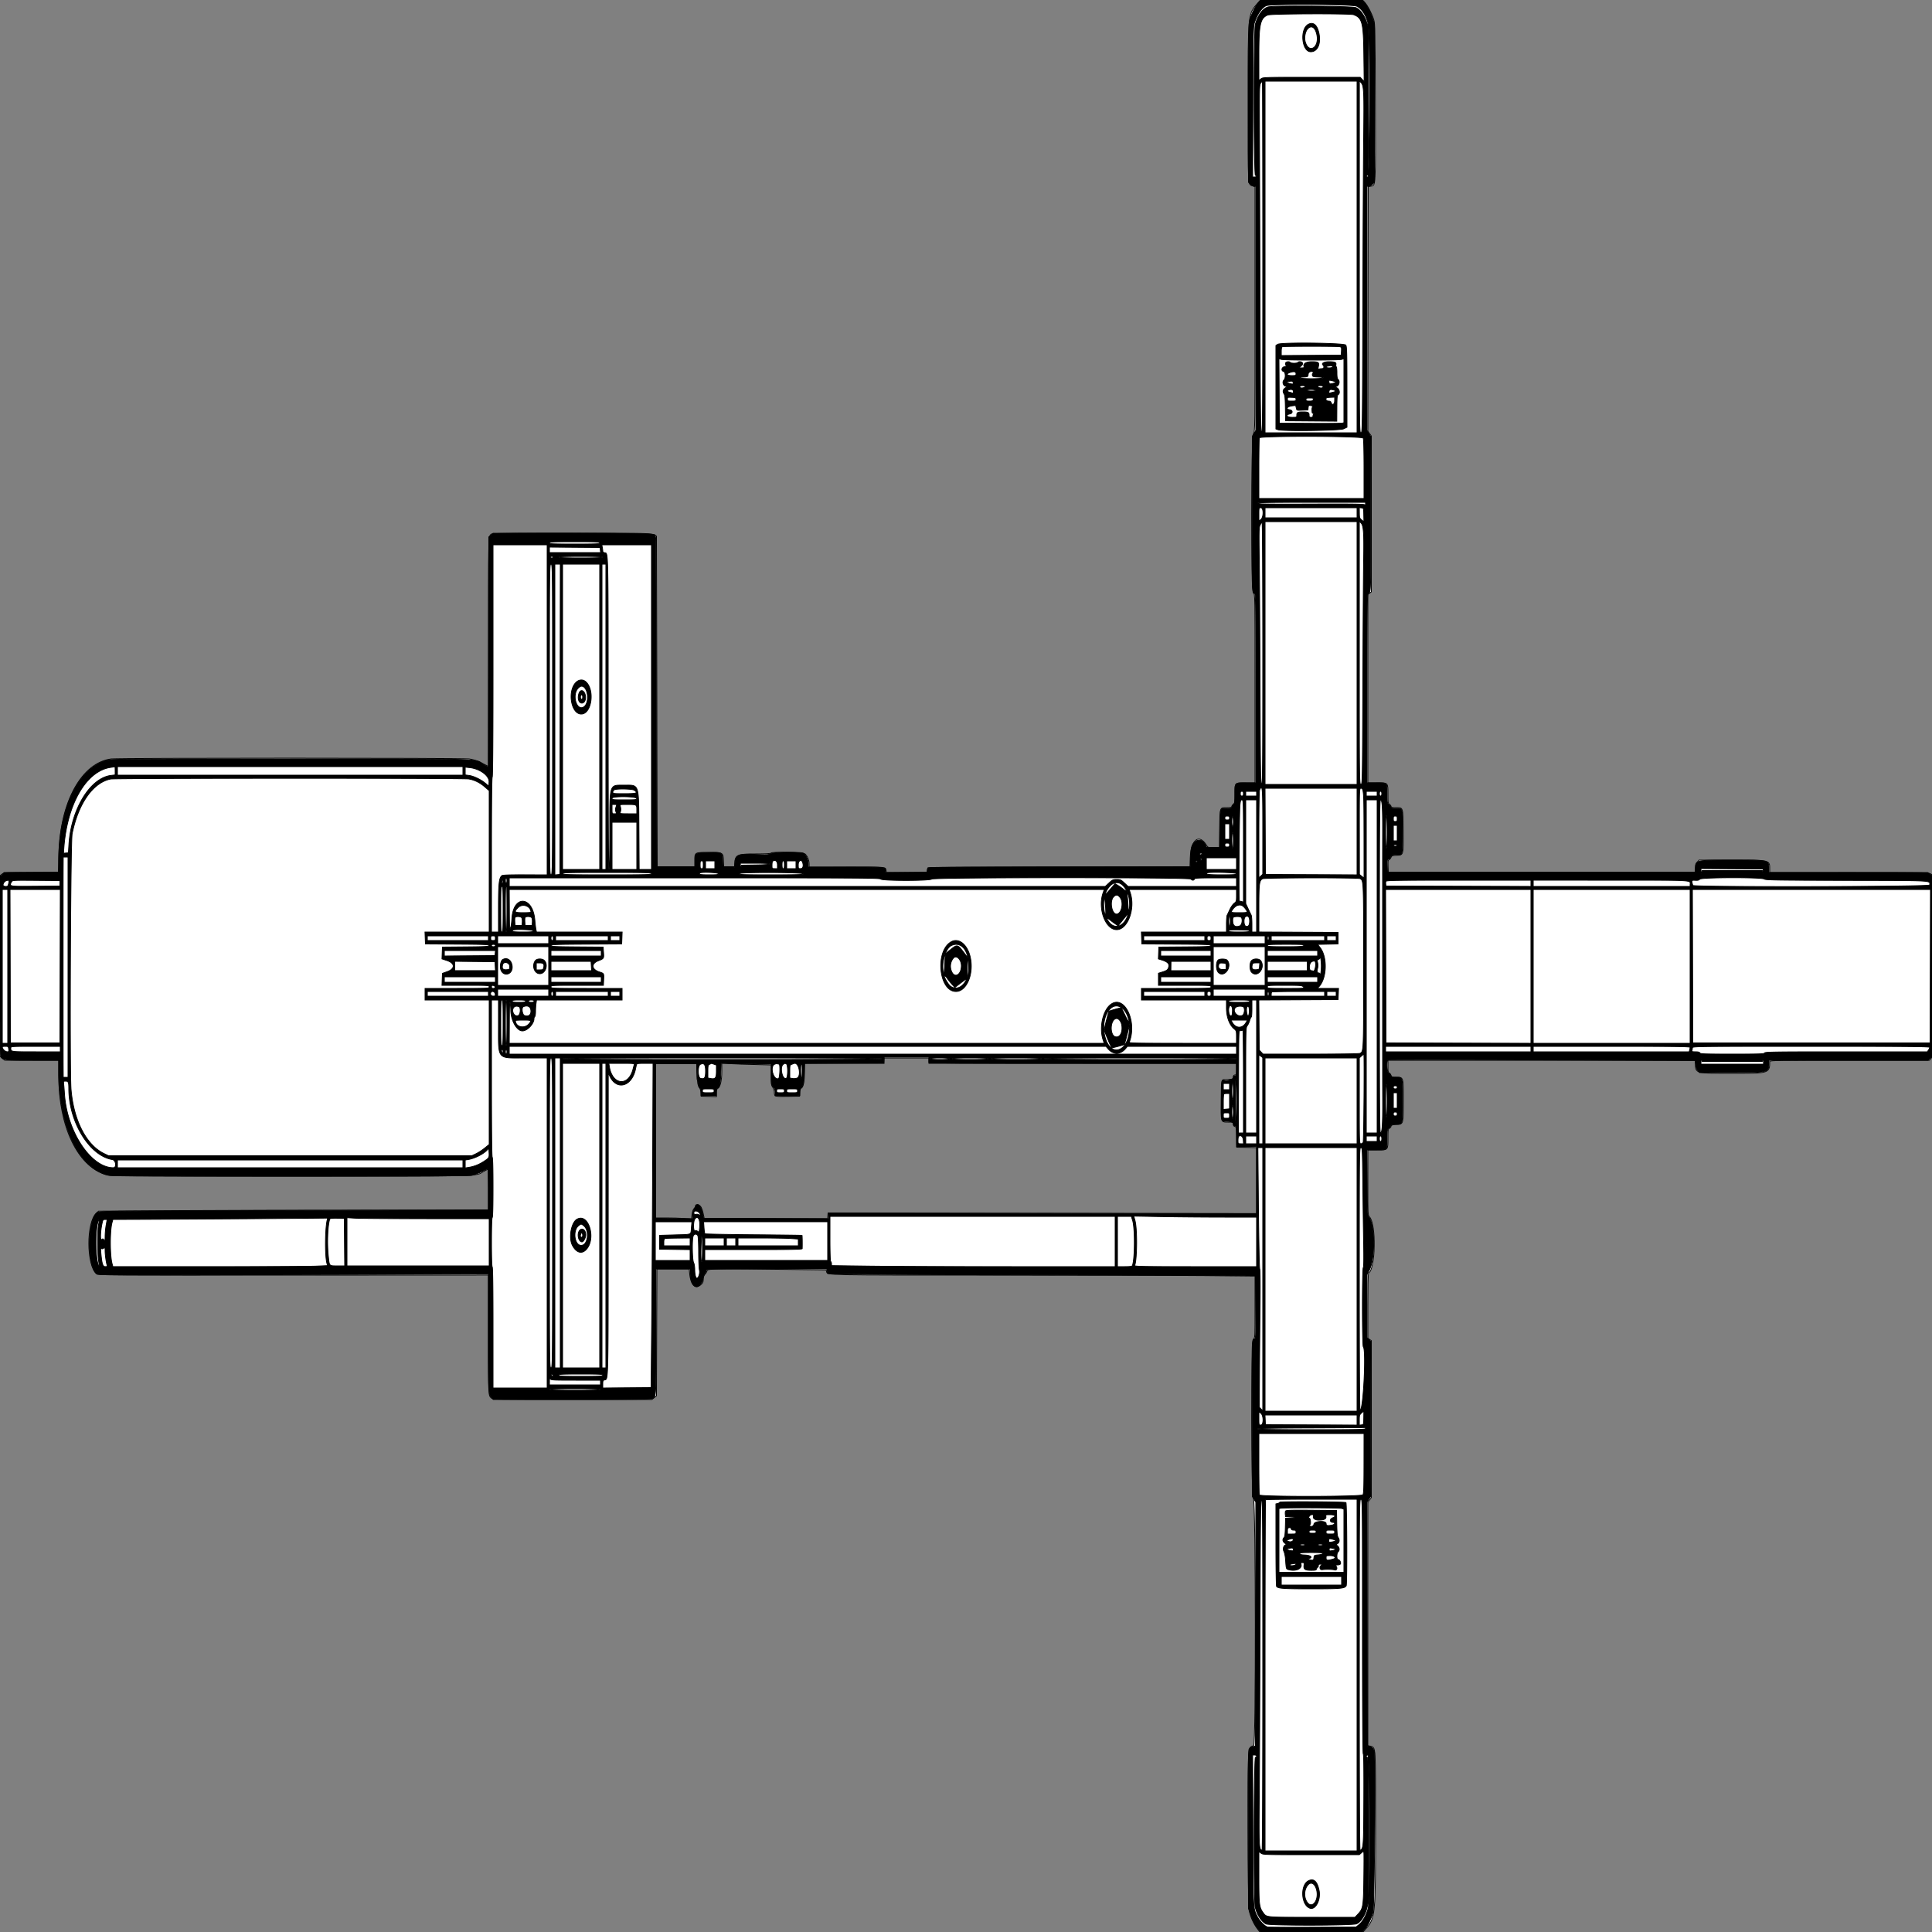
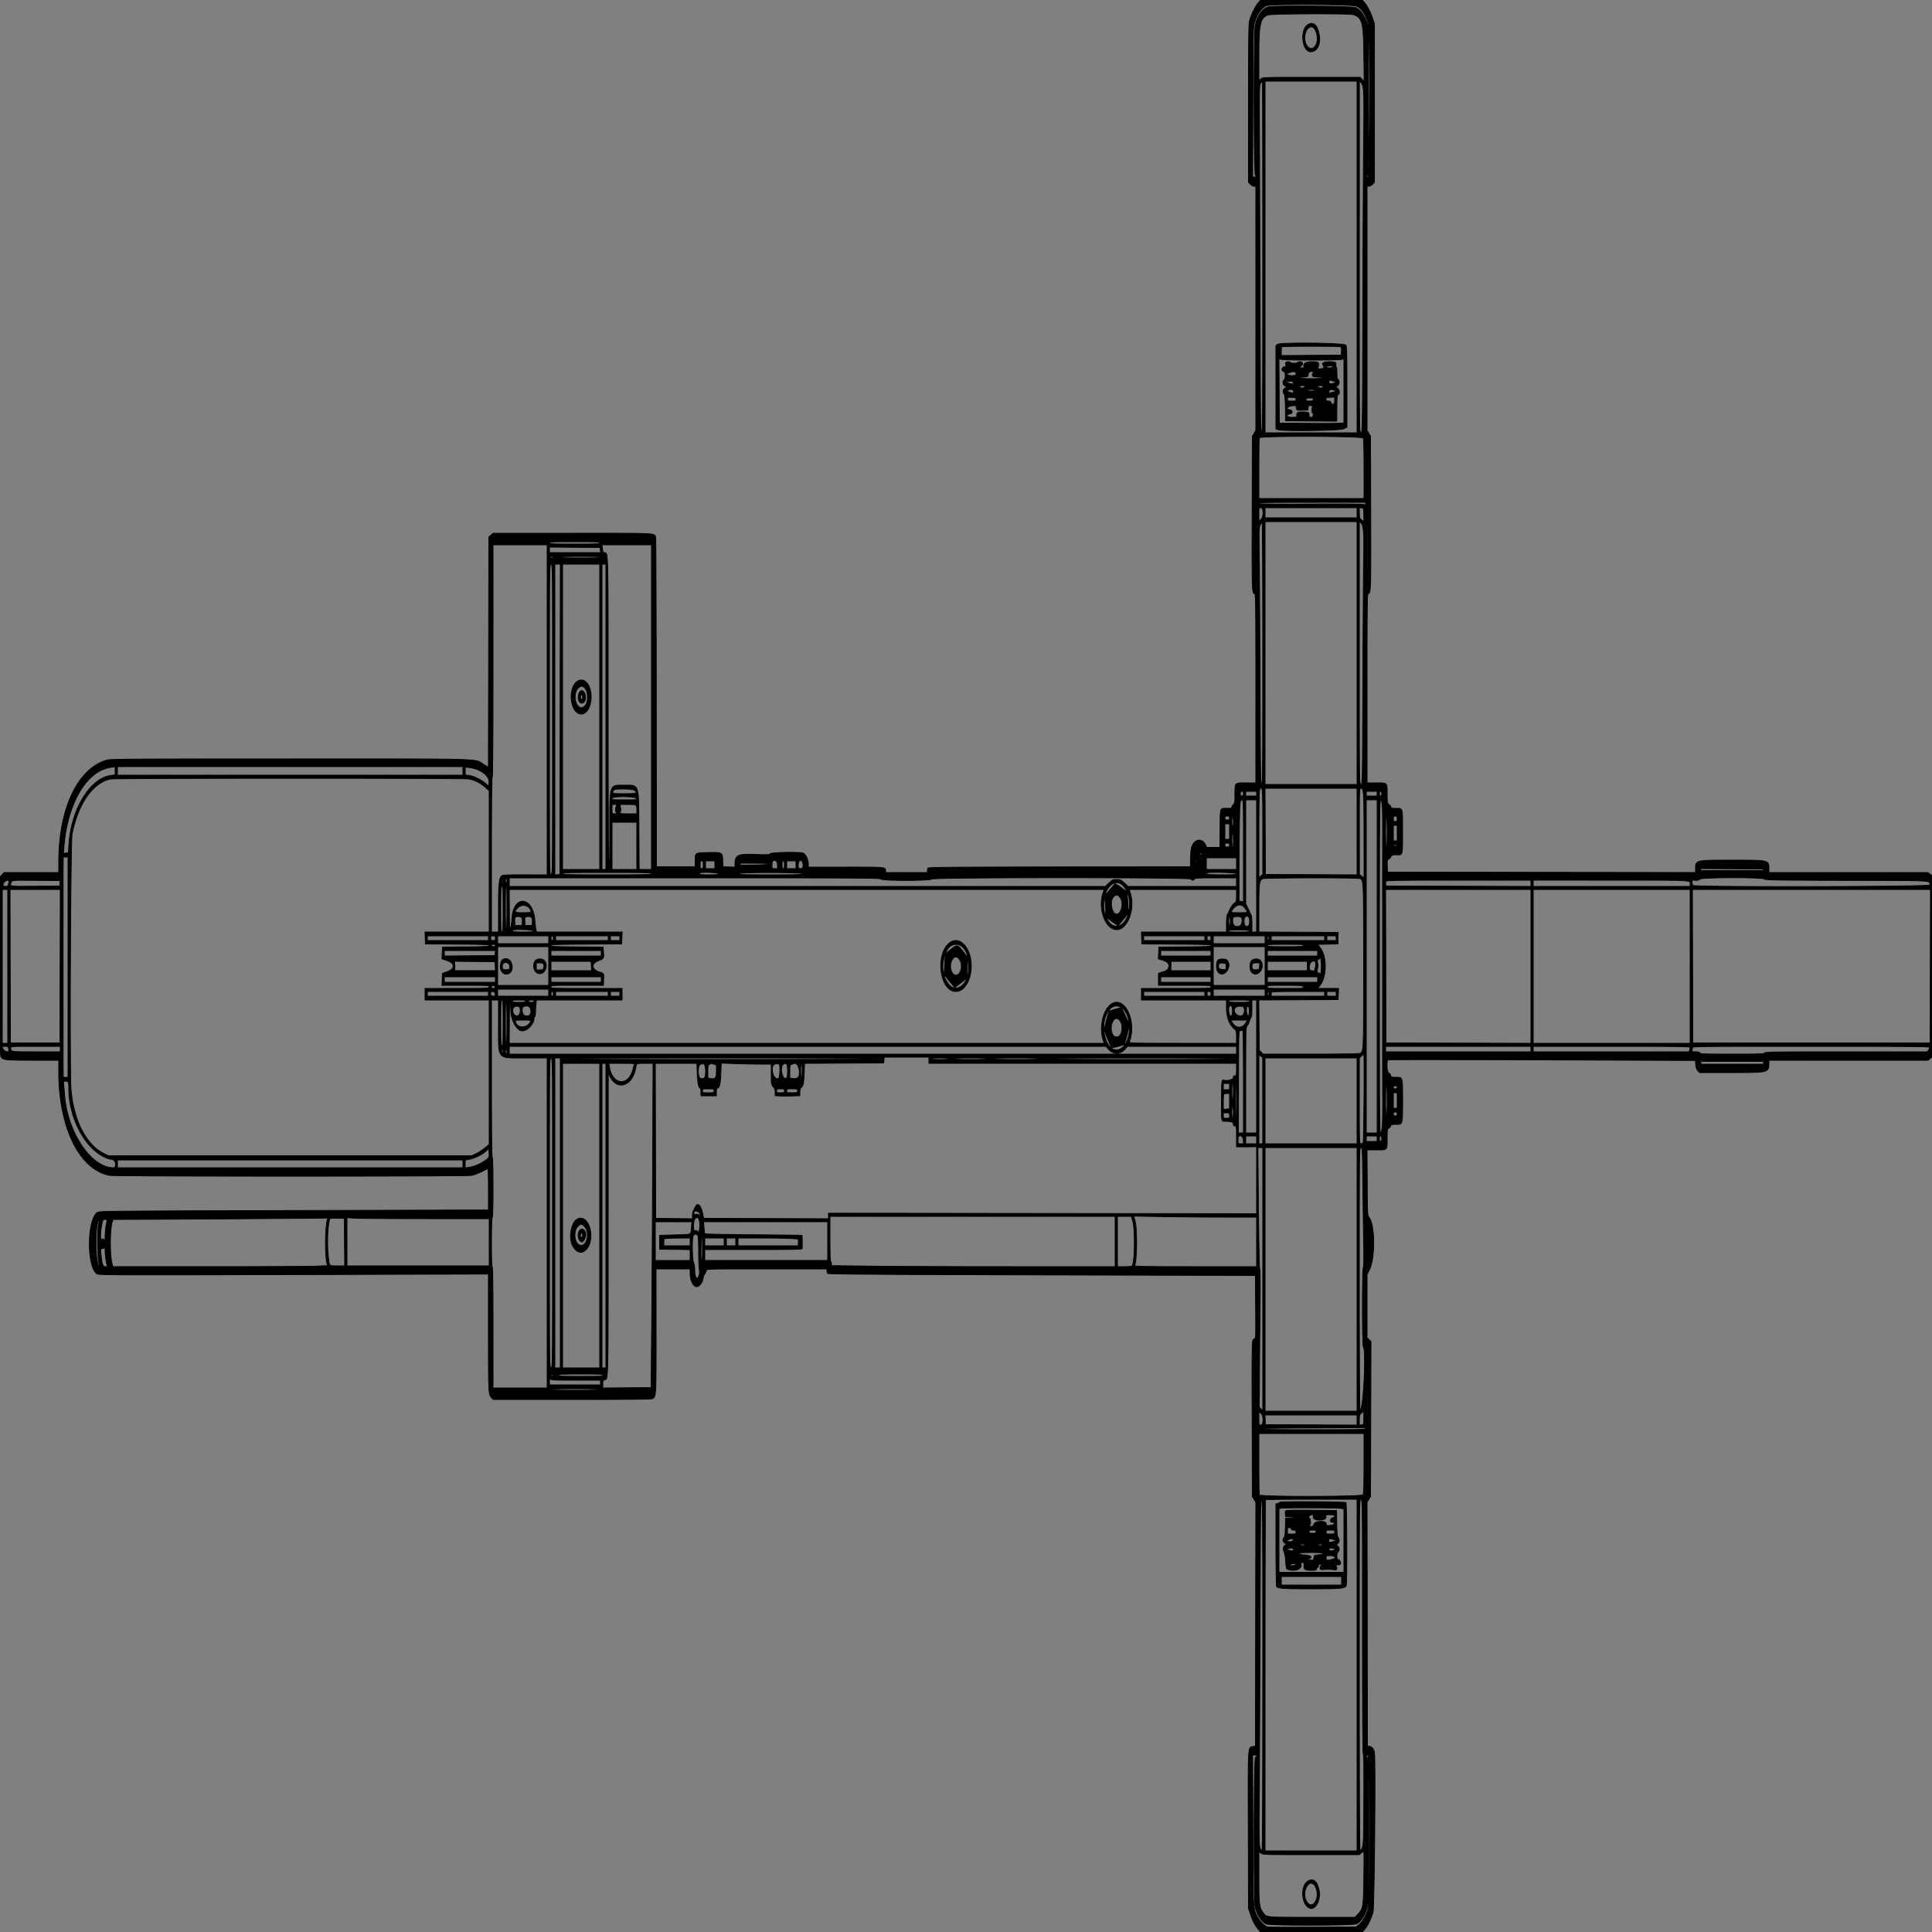
<svg xmlns="http://www.w3.org/2000/svg" preserveAspectRatio="none" width="2500" height="2500" viewbox="0 0 100 100">
  <rect width="100%" height="100%" fill="#808080" stroke="none" />
-   <path class="fill" d="M1627.651 3.964c-12.897 14.276-12.706 12.319-12.701 129.852.005 109.505-.248 104.86 5.8 106.641l3.25.957v158.269c0 156.41-.023 158.307-1.996 161.543-3.144 5.156-3.148 204.043-.004 206.006 1.982 1.238 2 2.332 2 123.509V1013h-11.8c-14.814 0-14.2-.625-14.2 14.459 0 10.977-.18 12.172-2 13.309-1.1.687-2 1.92-2 2.74 0 1.167-1.391 1.492-6.378 1.492-9.377 0-9.063-.918-9.462 27.613l-.341 24.307-7.406-.086c-7.211-.084-7.458-.17-9.377-3.276-9.448-15.288-20.012-7.076-20.841 16.201l-.437 12.259-169.047-.041c-92.977-.022-169.384.312-169.795.741-.411.43-.897 1.907-1.081 3.282l-.335 2.5-26.167.266-26.167.267-.66-3.005c-.949-4.321 1.767-4.106-50.97-4.047l-48.536.054v-4.05c0-4.715-1.868-9.55-4.921-12.735-2.374-2.476-43.115-3.619-44.579-1.25-.378.611-8.189 1-20.094 1-24.058 0-26.191 1.065-26.811 13.391l-.156 3.109H936.5l-.271-7.5c-.391-10.848-.657-11-19.268-11-18.191 0-17.961-.142-17.961 11.089v7.947l-24.25-.268-24.25-.268-.5-213.838-.5-213.839-2.361-1.911c-2.779-2.251-207.099-3.074-211.253-.851-3.934 2.106-3.951 2.747-3.902 153.455l.047 147.219-8.766-4.367c-6.48-3.228-10.72-4.619-16.265-5.336-10.083-1.304-452.798-1.316-463-.012-38.235 4.887-66.057 55.299-67.87 122.98l-.63 23.5-34.93.189c-32.71.178-35.094.312-37.5 2.108l-2.57 1.919-.254 117.05-.254 117.049 3.081 2.593 3.08 2.592H76v19.949c0 65.856 24.091 116.552 60.855 128.061 6.268 1.963 9.558 1.99 239.04 1.99 256.047 0 238.347.429 249.84-6.049 2.879-1.623 5.467-2.951 5.75-2.951.283 0 .515 11.923.515 26.495v26.495l-145.75-.099c-80.163-.055-193.675.225-252.25.621l-106.5.721-2.842 2.634c-13.028 12.073-12.922 66.65.153 78.464 1.954 1.766 11.087 1.828 254.631 1.711l252.604-.12-.06 75.289c-.063 80.356-.043 80.813 3.78 83.82 2.454 1.93 4.545 1.969 105.119 1.964l102.615-.005 3-2.4 3-2.4.278-82.095.278-82.095h41.711l.718 6.701c1.559 14.566 7.132 19.858 14.438 13.71 2.55-2.146 3.077-3.319 3.077-6.854 0-3.163.646-4.962 2.5-6.962 1.375-1.484 2.5-3.575 2.5-4.647 0-2.283 16.673-2.487 105.272-1.283l48.772.662.593 2.363c1.105 4.401-3.423 4.31 214.632 4.31 115.721 0 239.5.299 275.066.664l64.665.664v40.096c0 39.012-.054 40.129-2 41.344-3.145 1.964-3.145 200.563 0 206.732 2.939 5.764 3.184 319.478.25 319.532-2.235.04-4.599 1.858-6.113 4.701-1.934 3.632-1.621 199.447.334 208.602 1.767 8.273 5.289 16.208 10.108 22.773l3.591 4.892h133.623l3.275-3.73c12.674-14.436 12.932-17.071 12.93-132.151-.001-107.962.352-102.489-6.748-104.492l-3.25-.916v-314.792l2.25-3.043 2.25-3.043v-203.089l-2.25-1.494-2.25-1.494v-41.819c0-23.138.395-42.063.884-42.365 9.126-5.64 10.119-63.489 1.252-72.927-2.112-2.248-2.136-2.756-2.136-44.459V1488h11.965c14.557 0 14.035.573 14.035-15.399 0-10.507.178-11.626 2-12.601 1.1-.589 2-1.721 2-2.516 0-1.616 2.358-2.33 8.977-2.72 6.848-.404 6.991-1.033 7.008-30.791.018-30.467.167-29.973-9.066-29.973-5.462 0-6.05-.214-6.929-2.526-.528-1.389-1.642-2.787-2.475-3.107-1.176-.451-1.515-2.346-1.515-8.474V1372l198.75.007 198.75.007.205 4.512c.571 12.582.034 12.442 47.677 12.459 48.164.018 48.618-.127 48.618-15.534 0-1.259 13.708-1.451 103.345-1.451h103.345l1.905-2.105c1.847-2.041 1.913-5.661 2.167-119.777l.262-117.673-2.947-1.74c-2.75-1.625-9.803-1.739-105.512-1.714l-102.565.027v-3.86c0-12.565 1.28-12.244-48.762-12.227l-42.738.014-2.25 2.583c-2.089 2.398-2.449 3.786-2.721 10.472l-.101 2.5H1796.5l-.292-7.765c-.242-6.411-.01-7.874 1.326-8.387.891-.341 2.015-1.662 2.499-2.936.772-2.028 1.654-2.351 7.149-2.613 9.071-.433 8.892.238 8.578-32.131-.3-30.976.139-29.668-9.951-29.668-4.482 0-5.809-.341-5.809-1.492 0-.82-.9-2.053-2-2.74-1.809-1.13-2-2.332-2-12.574 0-15.743.507-15.194-14.035-15.194H1770V769.113l2.25-1.576 2.25-1.576V564.167l-2.253-3.047-2.253-3.047.253-158.277.253-158.276 3-.51c6.873-1.168 6.567 4.168 6.226-108.51-.284-93.795-.434-101.428-2.103-107-2.255-7.524-7.746-18.094-11.583-22.295L1763.113 0h-131.88l-3.582 3.964M.484 1250c0 64.625.119 91.063.266 58.75.146-32.312.146-85.187 0-117.5-.147-32.312-.266-5.875-.266 58.75M1144 1372.5v3.5h-103v10.451c0 12.511-1.432 20.175-4.031 21.565-1.33.712-1.947 2.348-2.164 5.74l-.305 4.744-15.424.277c-16.901.303-17.034.26-17.061-5.623-.008-1.84-.948-4.655-2.088-6.256-1.852-2.601-2.064-4.289-1.994-15.865l.078-12.954-20.255-.512c-11.141-.281-25.544-.776-32.006-1.099l-11.75-.589v10.623c0 11.627-1.929 19.812-5.141 21.818-1.392.87-1.859 2.366-1.859 5.957v4.795l-9.75-.286-9.75-.286-.316-4.426c-.174-2.439-1.185-5.531-2.25-6.885-1.064-1.352-1.934-3.898-1.934-5.657s-.296-3.494-.657-3.856c-.362-.361-.699-5.274-.75-10.916l-.093-10.26h-53l-.255 99.75-.255 99.75 13.755.005c7.565.003 18.083.292 23.372.642l9.617.637.715-5.724c.444-3.551 1.444-6.453 2.633-7.642 1.055-1.055 1.918-2.143 1.918-2.418v-1.5c0-1.968 4.879-.97 6.723 1.375 1.028 1.307 2.491 5.357 3.251 9l1.382 6.625h159.523l.311-3.75.31-3.75 277.25.409 277.25.409v-85.258l-12.75-.28-12.75-.28-.278-13.141c-.257-12.113-.433-13.181-2.25-13.656-1.323-.346-1.972-1.369-1.972-3.109 0-2.546-.131-2.594-7.025-2.594-9.369 0-9.179.643-8.787-29.648.36-27.901-.548-25.116 8.321-25.528 6.791-.315 7-.403 7.307-3.074.224-1.943.884-2.75 2.25-2.75 1.74 0 1.934-.753 1.934-7.5v-7.5h-199c-158.474 0-199.023-.255-199.111-1.25-.061-.687-.028-2.263.072-3.5l.182-2.25H1144v3.5" fill-rule="evenodd" stroke="null" fill="#fff" />
  <path class="line" d="M1628.017 3.75c-3.939 4.722-9.382 16.063-11.158 23.25-1.1 4.454-1.359 24.84-1.359 107.169v101.67l2.424 2.58c1.334 1.42 3.471 2.581 4.75 2.581H1625v315.886l-2.25 3.807-2.25 3.807-.269 99.781c-.272 100.975-.184 103.719 3.304 103.719 1.279 0 1.465 15.585 1.465 122.5V1013h-12.465c-15.097 0-14.535-.577-14.535 14.934 0 9.733-.241 11.307-2 13.066-1.1 1.1-2 2.675-2 3.5 0 1.19-1.442 1.5-6.981 1.5-8.67 0-8.053-2.038-8.315 27.502l-.204 22.998h-16.981l-1.594-3.376c-3.032-6.421-9.773-7.98-14.258-3.299-3.817 3.985-4.826 8.095-5.076 20.675l-.219 11-169.379.253c-133.98.2-169.544.513-170.17 1.5-.436.686-.799 2.26-.808 3.497L1200 1129h-54v-2.3c0-4.746.498-4.7-51.2-4.7H1046v-4.184c0-5.386-3.514-12.681-6.689-13.888-4.611-1.753-39.535-1.16-42.214.716-2.064 1.446-4.546 1.561-20.526.952-22.473-.857-25.54.786-25.565 13.696l-.006 2.792-7.75-.292-7.75-.292-.291-8.29c-.366-10.423-.465-10.474-19.412-10.031-16.494.386-16.297.258-16.297 10.626v7.695h-50l-.22-211.5c-.12-116.325-.469-212.524-.775-213.775-1.642-6.72 6.912-6.225-107.449-6.225H638.112l-2.806 2.413-2.806 2.414-.26 149.008-.259 149.007-5.741-3.457C612.803 981.292 636.85 982 375.576 982c-210.64 0-232.718.15-237.644 1.612-37.535 11.136-61.872 62.677-61.922 131.138L76 1129H5.374l-2.687 2.805L0 1134.609v115.261c0 77.141.341 115.898 1.03 117.185 2.504 4.68 4.701 4.945 40.92 4.945H76l.009 15.75c.038 71.573 26.894 125.888 65.877 133.235 7.364 1.388 460.746 1.404 468.228.016 2.962-.549 8.761-2.687 12.886-4.75s7.837-3.901 8.25-4.084c.413-.184.75 11.782.75 26.59v26.924l-251.75.691c-238.194.655-251.885.787-254.25 2.455-13.65 9.623-13.933 70.779-.37 79.667 2.16 1.415 26.614 1.499 254.38.871l251.99-.694v76.099c0 78.903.029 79.484 4.241 83.98l2.108 2.25H740.24c71.076 0 102.502-.327 103.91-1.08 4.963-2.657 4.945-2.322 4.874-87.996l-.067-79.924H893l.006 5.25c.01 9.491 3.933 17.75 8.433 17.75 3.261 0 7.661-5.318 8.272-10 .323-2.475 1.42-5.573 2.438-6.885 1.018-1.312 1.851-3.224 1.851-4.25 0-1.804 2.547-1.865 78-1.865h78l.015 2.25c.009 1.237.38 2.825.826 3.527.652 1.028 54.69 1.418 277.235 2l276.424.723.261 40.841c.258 40.259.233 40.848-1.761 41.369-3.133.819-3.085-.968-2.784 104.29l.284 99.5 2.253 3.623 2.253 3.623-.253 157.867-.253 157.867-3 .51c-6.87 1.168-6.563-4.158-6.265 108.51l.268 101 2.362 7c3.08 9.125 6.392 15.584 10.237 19.963l3.105 3.537h131.586l3.251-3.703c3.756-4.277 8.106-13.18 10.651-21.797 1.781-6.03 3.468-198.113 1.819-207.179-.75-4.125-3.375-7.213-6.514-7.662l-2.5-.358-.253-157.778-.253-157.777 2.253-3.623 2.253-3.623.273-100.272.273-100.272-2.523-2.524-2.523-2.523v-81.59l3.039-6.081c7.523-15.055 7.343-57.571-.287-67.738-2.242-2.986-2.253-3.192-2.533-45.25l-.281-42.25h11.831c14.868 0 14.231.657 14.231-14.665 0-11.098.184-12.363 1.932-13.299 1.063-.569 2.218-1.934 2.568-3.035.549-1.729 1.512-2.001 7.092-2.001 8.572 0 8.408.606 8.408-31.131 0-30.765.253-29.869-8.427-29.869-5.9 0-6.4-.175-6.967-2.433-.336-1.339-1.51-2.719-2.608-3.068-2.272-.721-3.081-15.711-.921-17.047.592-.366 90.317-.33 199.388.079l198.31.745.446 5.37c.317 3.834 1.114 6.082 2.786 7.862l2.342 2.492 41.575-.022c48.394-.026 48.076.061 48.076-13.127V1372h205.888l2.806-2.413 2.806-2.414.252-116.836.253-116.837-3.314-2.25-3.315-2.25H2289v-3.851c0-12.448 1.169-12.149-47.5-12.149-48.67 0-47.5-.299-47.5 12.152v3.853l-199.25-.253-199.25-.252-.29-8.25c-.24-6.808-.028-8.25 1.214-8.25.828 0 2.039-1.013 2.691-2.25 1.755-3.333 2.854-3.785 8.718-3.584 7.321.251 7.134 1.041 7.152-30.216.017-31.475.459-29.95-8.685-29.95-4.791 0-6.3-.342-6.3-1.427 0-.786-1.125-2.313-2.5-3.394-2.417-1.901-2.5-2.364-2.5-13.873 0-14.91.6-14.306-14.2-14.306H1769V890.5c0-109.106.167-122.5 1.525-122.5 3.368 0 3.514-4.711 3.244-104.365l-.269-99.135-2.25-3.807-2.25-3.807V241h2.326c1.279 0 3.416-1.161 4.75-2.581l2.424-2.581V30.5l-2.715-8c-2.682-7.902-7.037-15.874-11.063-20.25L1762.651 0h-131.505l-3.129 3.75m10.464 3.644c-5.787 2.521-11.404 10.558-15.101 21.606-1.728 5.164-1.859 11.443-2.147 102.75l-.308 97.25h2.538c1.395 0 2.537-.45 2.537-1s-.675-1-1.5-1c-2.136 0-2.257-187.608-.126-195.5 3.163-11.714 9.669-20.584 16.489-22.479 7.523-2.089 108.997-1.268 113.82.922 5.219 2.37 10.386 9.278 13.507 18.057l2.31 6.5.283 95.769c.253 85.304.116 95.832-1.25 96.357-2.194.842-1.893 2.374.467 2.374 2.696 0 3.158-186.464.489-197.781-2.689-11.406-8.152-19.909-14.885-23.169-5.345-2.587-111.328-3.181-117.123-.656m1.833 12.07C1630.7 23.645 1629 31.425 1629 71.232v32.913l2.635-2.072c2.602-2.047 3.415-2.073 65.548-2.073h62.912l2.552 2.75 2.551 2.75-.414-34.5c-.503-41.936-1.964-47.729-13.099-51.936-4.602-1.739-107.302-1.37-111.371.4m52.535 12.056c-11.144 6.053-8.402 35.48 3.306 35.48 9.21 0 13.773-11.413 10.219-25.561-2.431-9.677-7.341-13.278-13.525-9.919m-.641 5.759c-3.183 3.388-4.709 11.18-3.248 16.586 4.432 16.403 18.6 7.912 15.012-8.996-2.013-9.487-6.975-12.688-11.764-7.59m-60.935 70.427c-1.655 2.526-1.756 6.728-1.524 63.25.136 33.299.476 134.457.755 224.794.448 144.817.685 164.25 2.002 164.25 1.321 0 1.494-26.345 1.494-227.5 0-125.125-.215-227.5-.477-227.5s-1.275 1.218-2.25 2.706M1637 332.5V560h119V105h-119v227.5m122.032-.25c-.032 226.869-.024 227.75 1.962 227.75 1.982 0 1.997-.986 2.465-164.25.26-90.337.743-187.875 1.074-216.75.693-60.419.372-67.866-3.096-71.804l-2.374-2.696-.031 227.75M1653.25 445.531l-2.25 1.582V555.05l2.565.975c5.756 2.188 80.313 1.213 85.119-1.114l4.316-2.089-.032-52.161c-.027-44.945-.241-52.438-1.542-54.161-2.108-2.791-84.302-3.694-88.176-.969m6 3.131c-.785.317-1.25 2.526-1.25 5.933v5.428l38.75-.261 38.75-.262.298-5.121c.268-4.618.072-5.181-2-5.736-2.728-.731-72.735-.712-74.548.019m-4.011 57.109l.261 41.729 39.5.278c21.725.153 40.513.032 41.75-.269l2.25-.547V464.05l-2.565.975c-3.417 1.299-75.463 1.295-78.881-.004l-2.576-.98.261 41.73m8.351-36.144c-.344.894-.145 2.204.441 2.91.815.983.351 1.44-1.983 1.953-3.705.813-4.466 5.327-1.048 6.22 2.513.658 2.875 8.558.5 10.933-2.894 2.894-.755 8.3 3.321 8.397 1.143.027.822.505-1.002 1.496-3.511 1.906-4.406 4.919-2.381 8.01 1.278 1.951 1.651 5.752 1.833 18.701l.229 16.253 33.158.263 33.157.264.106-16.731c.086-13.69.375-16.882 1.592-17.563 2.983-1.669 1.661-7.759-1.977-9.107-1.855-.687-1.827-.796.5-1.95 2.985-1.48 3.894-6.659 1.515-8.634-1.143-.948-1.551-3.213-1.551-8.605 0-4.026-.39-7.56-.866-7.854-.476-.294-.661-1.608-.41-2.919.54-2.827-1.5-3.629-9.283-3.65-5.836-.016-9.718 2.063-7.691 4.119 2.16 2.19 1.517 4.867-1.168 4.867-1.33 0-3.09.258-3.911.573-1.248.479-1.353-.049-.639-3.216 1.234-5.47.043-6.357-8.539-6.357-7.602 0-11.621 2.619-10.1 6.581.406 1.06-.347 1.419-2.98 1.419h-3.525l2.62-2.253c1.785-1.536 2.405-2.809 1.948-4-.72-1.877-4.931-2.405-5.956-.747-.34.55-2.59 1-5 1s-4.66-.45-5-1c-.99-1.602-5.227-1.153-5.91.627m55.16 4.089c-4.157.63-3.294 2.284 1.191 2.284 4.152 0 6.14-1.371 3.471-2.395-.866-.333-1.651-.538-1.744-.455-.092.082-1.405.337-2.918.566m-50 8.446c-4.883 1.784-3.411 3.838 2.75 3.838 5.2 0 5.5-.136 5.5-2.5 0-2.788-2.964-3.269-8.25-1.338m24.063 2.088c-.305 3.169-.443 3.258-5.563 3.552-11.456.66-4.632 2.198 9.75 2.198 15.158 0 21.273-1.634 8.25-2.204-6.133-.269-6.779-.502-7.07-2.546-.175-1.238.189-2.25.809-2.25.621 0 .851-.45.511-1-1.642-2.656-6.367-1.066-6.687 2.25m26.952 10.302c.435 2.275.827 2.479 3.611 1.885 5.753-1.227 6.325-2.149 2.069-3.33-5.678-1.577-6.231-1.436-5.68 1.445m-53.265-.613l-3 .702 4 1.174c5.541 1.626 6.397 1.506 5.79-.815-.542-2.072-1.699-2.253-6.79-1.061m15.5 6.561c0 1.54 2.611 1.97 5.418.893 2.77-1.063 1.704-2.393-1.918-2.393-2.444 0-3.5.452-3.5 1.5m23-.607c0 .491.712 1.166 1.582 1.5 2.807 1.077 5.418.647 5.418-.893 0-1.048-1.056-1.5-3.5-1.5-1.925 0-3.5.402-3.5.893m-37.75 4.769c-1.992.804-1.454 2.07 1.157 2.725 1.324.333 3.078.862 3.899 1.177 1.102.423 1.452-.098 1.342-1.995-.147-2.557-2.816-3.352-6.398-1.907M1691 505c0 .557 2.686 1 6.059 1 3.785 0 5.827-.375 5.441-1-.34-.55-3.066-1-6.059-1-2.993 0-5.441.45-5.441 1m28.75 1.525c-.377 1.976-.131 2.421 1.134 2.047.889-.262 2.853-.772 4.366-1.133 3.333-.795 3.546-1.992.5-2.809-4.155-1.113-5.506-.687-6 1.895m-53.75 9.96c0 2.382.291 2.515 5.5 2.515 5.062 0 5.5-.182 5.5-2.285 0-2.076-.505-2.307-5.5-2.516-5.27-.22-5.5-.125-5.5 2.286m50.508-1.66c-1.722 1.722-.297 4.175 2.425 4.175 2.054 0 3.122.599 3.567 2 1.327 4.18 4.5 2.405 4.5-2.518v-4.519l-4.992.177c-2.745.097-5.22.405-5.5.685m-35.758.837c.688.278 1.813.278 2.5 0 .688-.277.125-.504-1.25-.504s-1.937.227-1.25.504M1690 517c0 1.696.667 2 4.383 2 3.543 0 4.484-.384 4.907-2 .47-1.799.03-2-4.384-2-4.239 0-4.906.272-4.906 2m16-1.5c0 .275.225.5.5.5s.5-.225.5-.5-.225-.5-.5-.5-.5.225-.5.5m4.813.183c.721.289 1.584.253 1.916-.079.332-.332-.258-.568-1.312-.525-1.165.048-1.402.285-.604.604m-39.563 9.612c-6.03.985-7.719 4.288-2.5 4.889 4.219.485 4.462 4.624.321 5.452-6.12 1.224-4.012 4.364 2.929 4.364 5.951 0 6-.024 6-2.893 0-3.411 1.355-4.107 8-4.107s8 .696 8 4.107c0 2.419.409 2.893 2.5 2.893 1.797 0 2.5-.539 2.5-1.917 0-1.054.563-2.143 1.25-2.421.747-.301.545-.536-.5-.583-.963-.043-1.798-.641-1.856-1.329-.375-4.405-.326-5.42.328-6.89.568-1.274.078-1.736-2.196-2.069-2.646-.389-2.955-.136-3.226 2.64l-.3 3.069-7.22.293c-7.182.292-7.224.278-7.838-2.5-.339-1.536-.69-3.032-.779-3.325-.09-.292-2.525-.145-5.413.327m-41.643 41.287c-.334.87-.607 18.87-.607 40V645h136v-38.066c0-24.327-.374-38.764-1.035-40-1.461-2.728-133.313-3.074-134.358-.352M1627 651.25c0 .99 14.362 1.195 69.182.986 54.885-.209 69.349-.002 69.985 1 .541.852.807.531.818-.986L1767 650h-70c-55.333 0-70 .262-70 1.25m2 14.297v8.546l2.469-1.796c3.807-2.772 3.833-15.297.031-15.297-2.472 0-2.5.097-2.5 8.547m8-2.047v6.5h119v-13h-119v6.5m122.055.184c.051 6.3.276 6.99 2.959 9.108l2.904 2.292-.209-8.792c-.209-8.789-.21-8.792-2.959-9.108l-2.75-.317.055 6.817M1637 845v170h119V675h-119v170m122-.222c0 169.342.01 170.222 1.992 170.222 1.978 0 1.997-.991 2.48-128.25.268-70.538.737-143.325 1.041-161.75.595-36.06-.045-44.976-3.476-48.407l-2.037-2.037v170.222m-128.409-165.327c-1.459 3.074-1.579 7.625-1.098 41.75.297 21.064.761 95.786 1.031 166.049.432 112.383.671 127.75 1.984 127.75 1.317 0 1.492-19.88 1.492-169.5 0-97.802-.375-169.5-.886-169.5-.487 0-1.623 1.553-2.523 3.451M711 702.5c0 1.303 4.278 1.5 32.5 1.5s32.5-.197 32.5-1.5-4.278-1.5-32.5-1.5-32.5.197-32.5 1.5m-73 152.441c0 98.882-.341 150.151-1 150.559-.656.405-1 35.01-1 100.559V1206h9v-30.818c0-31.79.765-39.082 4.417-42.113 1.01-.839 9.533-1.151 29.997-1.101l28.586.071V705h-70v149.941m141.375-146.816c.344 1.719.625 3.937.625 4.93 0 1.104.865 1.93 2.225 2.125 4.944.71 4.745-7.965 4.76 207.57.01 134.157.352 202.25 1.015 202.25.653 0 1.002-16.92 1.006-48.75.007-63.111-.859-60.25 18.225-60.25 20.392 0 19.198-3.585 19.562 58.75l.294 50.25H843V705h-64.25l.625 3.125M711 711.486V715h66.127l-.314-3.25-.313-3.25-32.75-.264-32.75-.263v3.513m1 9.514c0 .55.9 1 2 1s2-.45 2-1-.9-1-2-1-2 .45-2 1m7 0c0 .733.3 1.033.667.667a.948.948 0 0 0 0-1.334c-.367-.366-.667-.066-.667.667m4 0c0 .643 10.167 1 28.5 1s28.5-.357 28.5-1-10.167-1-28.5-1-28.5.357-28.5 1m60 .5c0 .275.225.5.5.5s.5-.225.5-.5-.225-.5-.5-.5-.5.225-.5.5M711 931c0 200.333.007 201 2 201s2-.667 2-201-.007-201-2-201-2 .667-2 201m7 .063v201.064l3.25-.314 3.25-.313.252-200.75.253-200.75H718v201.063m10-3.563V1125h48V730h-48v197.5m51 0V1125h5V730h-5v197.5m-33.836-44.356C734.021 894.541 739.023 924 752.1 924c13.357 0 17.904-30.751 6.157-41.637-3.829-3.549-9.171-3.231-13.093.781m2.519 7.821c-7.571 8.997-1.588 28.801 7.269 24.061 8.378-4.484 6.278-27.026-2.518-27.026-1.273 0-3.343 1.292-4.751 2.965m1.298 6.785c-1.794 6.118-.137 11.677 3.59 12.047 3.638.361 6.053-4.618 4.887-10.072-1.498-7.007-6.65-8.207-8.477-1.975m2.381 2.75c-.716 1.864.226 4.5 1.607 4.5.567 0 1.031-1.35 1.031-3 0-3.14-1.649-4.078-2.638-1.5m-608.227 92.53c-31.64 4.6-56.47 47.594-60.51 104.777l-.446 6.306 3.161-.306 3.16-.307.669-10.795c2.826-45.629 27.588-86.165 54.59-89.363l5.241-.621v-5.36c0-2.949-.113-5.305-.25-5.236-.137.068-2.664.476-5.615.905M152 997.5v5.5h447v-11H152v5.5m450 .231v5.011l4.75.631c6.098.809 15.513 5.291 21.25 10.116l4.5 3.785.321-5.387c.484-8.142-11.888-17.213-25.378-18.605L602 992.72v5.011m-458.824 10.339c-22.817 4.49-41.956 31.74-49.818 70.93-2.049 10.211-3.298 307.629-1.39 330.741 3.325 40.265 19.855 72.21 43.032 83.16l5.5 2.599h470l5.5-2.597c3.025-1.429 8.087-4.716 11.25-7.305l5.75-4.708V1294h-83v-15h41.5c40.833 0 41.5-.032 41.5-2 0-1.956-.667-2-30.542-2h-30.542l.292-7.749.292-7.749 6-2.119c10.633-3.754 10.614-10.851-.039-14.396l-6.542-2.177.291-7.655.29-7.655 30.25-.265c25.868-.226 30.25-.478 30.25-1.739 0-1.271-5.688-1.51-41.25-1.735l-41.25-.261-.292-7.75-.292-7.75H633v-182.845l-5.25-4.612c-6.61-5.807-13.674-9.308-21.301-10.557-7.442-1.219-457.067-1.137-463.273.084m1486.859 13.864c-.678 1.268-1.035 21.25-1.035 57.953v56.018l2.5-2.317 2.5-2.317v-55.636c0-57.771-.217-60.704-3.965-53.701m7.207 53.816l.258 55.75 59.25.258 59.25.258V1020h-119.017l.259 55.75m121.813 0l.056 55.75 2.964 2.342 2.964 2.342-.064-55.643c-.067-57.552-.271-60.541-4.136-60.541-1.764 0-1.837 2.268-1.784 55.75m-964.305-53.67c-.962.561-1.75 1.897-1.75 2.97 0 1.847.794 1.95 15 1.95 15.875 0 18.044-.754 12.777-4.443-2.604-1.825-23.069-2.2-26.027-.477M1605 1027c0 2.333.444 3 2 3s2-.667 2-3-.444-3-2-3-2 .667-2 3m7 0v3h14v-6h-14v3m156 0v3h14v-6h-14v3m17 0c0 2 .5 3 1.5 3s1.5-1 1.5-3-.5-3-1.5-3-1.5 1-1.5 3m-993 5.975c0 1.949.599 2.025 16.073 2.025 14.77 0 16.046-.142 15.738-1.75-.562-2.923-31.811-3.194-31.811-.275m812.497 9.275c-.971 10.547-1.669 123.748-.763 123.764.421.007 1.779.285 3.016.616l2.25.603v-66.116c0-64.507-.047-66.117-1.918-66.117-1.653 0-2.01 1.002-2.585 7.25m7.503 59.877v67.128l3.098 6.622c1.703 3.643 3.503 7.404 4 8.359.496.955.902 6.243.902 11.75V1206h6v-171h-14v67.127m156 148.373V1466h14v-431h-14v215.5m17 0c0 183.097.209 215.5 1.387 215.5 2.15 0 2.89-11.153 2.768-41.75-.06-14.987-.103-34.9-.096-44.25.015-19.434-.006-234.538-.025-259.5-.007-9.075.023-28.987.067-44.25.09-31.517-.544-41.25-2.686-41.25-1.216 0-1.415 30.388-1.415 215.5M792 1047c0 5.989.006 6 2.975 6 2.811 0 2.919-.148 1.961-2.668-.691-1.817-.683-3.62.025-5.649.571-1.64 1.039-3.139 1.039-3.332 0-.193-1.35-.351-3-.351h-3v6m10.633-3.75c.956 2.8.928 5.718-.076 8-.708 1.608.131 1.75 10.336 1.75H824v-5.393c0-6.566-.079-6.607-12.649-6.607-9.398 0-9.479.021-8.718 2.25m990.382 32.559c-.01 14.622.33 22.096.985 21.691 1.311-.81 1.311-40.471 0-42.5-.642-.993-.975 6.036-.985 20.809m-193.581 3.691c-.001 13.75.14 19.514.313 12.808.172-6.705.173-17.955.001-25-.172-7.044-.314-1.558-.314 12.192m-14.434-21c0 2.111.467 2.5 3 2.5s3-.389 3-2.5c0-2.111-.467-2.5-3-2.5s-3 .389-3 2.5m9 4.441c0 4.039.428 7.059 1 7.059.563 0 1-2.814 1-6.441 0-3.543-.45-6.719-1-7.059-.631-.39-1 1.99-1 6.441m204.355 1.559c-.003 4.95.166 7.101.376 4.78.209-2.321.212-6.371.005-9-.206-2.629-.378-.73-.381 4.22m4.645-5c0 3.067.31 3.5 2.5 3.5s2.5-.433 2.5-3.5-.31-3.5-2.5-3.5-2.5.433-2.5 3.5m-1011 35v30.5h32v-61h-32v30.5m793-18.5v10h6v-20h-6v10m218 2v10h5v-20h-5v10m-208.985 8.75c.009 5.362.452 10.425.985 11.25.658 1.018.974-2.117.985-9.75.009-6.844-.377-11.25-.985-11.25-.599 0-.994 3.906-.985 9.75m204.334 1.25c0 4.675.173 6.588.383 4.25.211-2.338.211-6.162 0-8.5-.21-2.338-.383-.425-.383 4.25M1585 1093.5c0 2.111.467 2.5 3 2.5s3-.389 3-2.5c0-2.111-.467-2.5-3-2.5s-3 .389-3 2.5m218 .5c0 .55 1.125 1 2.5 1s2.5-.45 2.5-1-1.125-1-2.5-1-2.5.45-2.5 1m-251 11c0 .55.648 1 1.441 1s1.719-.45 2.059-1c.34-.55-.309-1-1.441-1-1.132 0-2.059.45-2.059 1M81.779 1122.75c-.126 18.574-.129 236.835-.005 256l.1 15.25H88v-285h-6.129l-.092 13.75m1471.976-10.25c.263 1.375.651 2.5.862 2.5.21 0 .383-1.125.383-2.5s-.388-2.5-.861-2.5c-.474 0-.647 1.125-.384 2.5m7.245 5v7.5h39v-15h-39v7.5m-14-3.681c0 1.208 1.897 2.617 2.591 1.924.251-.252-.229-1.027-1.067-1.723-.95-.789-1.524-.865-1.524-.201M906 1119c0 4.333.267 5 2 5s2-.667 2-5-.267-5-2-5-2 .667-2 5m7 0v5h12v-10h-12v5m86.667-4.333c-.367.366-.667 2.616-.667 5 0 4.285.038 4.333 3.5 4.333h3.5v-5c0-4.891-3.429-7.237-6.333-4.333M1012 1119c0 3.778.367 5 1.5 5s1.5-1.222 1.5-5-.367-5-1.5-5-1.5 1.222-1.5 5m6 0v5h12v-10h-12v5m15 0c0 4.889.067 5 3 5 3.093 0 4.17-3.788 2.393-8.418-1.604-4.179-5.393-1.777-5.393 3.418m-74.882 2.25c.107 3.817.184 3.945.759 1.25l.641-3 18.241-.273c11.027-.164 18.241-.659 18.241-1.25 0-.602-7.292-.977-19-.977h-19l.118 4.25m1242.982 6.489c.085 3.215.2 3.398.795 1.261l.695-2.5h77.82l.737 2.5c.621 2.107.707 1.95.545-1l-.192-3.5-40.25-.261-40.25-.262.1 3.762M728 1130.5c0 1.316 7.108 1.5 57.969 1.5 51.116 0 57.9-.177 57.393-1.5-.503-1.309-7.875-1.5-57.969-1.5-50.349 0-57.393.184-57.393 1.5m177.667-.833c-1.883 1.882.398 2.333 11.802 2.333 10.672 0 12.385-.216 11.893-1.5-.602-1.567-22.202-2.327-23.695-.833m50.976.822c-.512 1.333 4.367 1.511 41.472 1.511 33.197 0 41.964-.263 41.635-1.25-.685-2.057-82.32-2.314-83.107-.261m605.051-.85c-1.87 1.87 2.16 2.361 19.365 2.361 16.17 0 18.941-.219 18.941-1.5 0-1.557-36.783-2.383-38.306-.861M.484 1250c0 64.075.119 90.288.266 58.25.146-32.037.146-84.462 0-116.5-.147-32.037-.266-5.825-.266 58.25M654 1139.5c0 1.925.45 3.5 1 3.5s1-1.575 1-3.5-.45-3.5-1-3.5-1 1.575-1 3.5m5 2v5.5h771.293l4.81-4.5c4.397-4.113 5.249-4.5 9.897-4.5 4.648 0 5.5.387 9.897 4.5l4.81 4.5H1600v-11h-26.893c-22.982 0-26.977.218-27.469 1.5-.316.825-1.209 1.5-1.984 1.5-.775 0-1.969-.675-2.654-1.5-1.926-2.32-333.713-2.275-335.41.046-1.704 2.33-64.522 2.327-65.826-.004-.774-1.383-25.636-1.542-240.814-1.542H659v5.5m974.656-4.367c-4.201 2.442-4.656 6.185-4.656 38.326v30.523l51.25.259 51.25.259v15l-13.221.279-13.222.279 3.332 4.364c9.442 12.37 8.569 39.478-1.621 50.325l-2.117 2.253h27.437l-.294 7.25-.294 7.25-51.289.259-51.29.259.29 32.412.289 32.412 2.424 2.579 2.425 2.579h61.891c37.709 0 62.594-.376 63.689-.962 4.628-2.477 4.571-1.061 4.571-113.038s.057-110.561-4.571-113.038c-2.603-1.393-123.865-1.229-126.273.171m565.764.563c-.801 1.27-2.253 1.635-5.776 1.452-5.027-.26-5.135-.03-3.092 6.602.718 2.331 306.448 1.774 306.448-.559 0-6.102 7.907-5.667-107.575-5.927-91.9-.207-104.942-.422-106.41-1.75-2.69-2.435-82.054-2.262-83.595.182m-1549.731 1.672c-.432 1.577-.539 3.115-.238 3.417 1.043 1.043 1.698-.613 1.362-3.444l-.337-2.841-.787 2.868M8 1139.694c-2.104.752-4 3.357-4 5.497 0 2.136 5.807 2.639 6.448.559 1.982-6.433 1.556-7.487-2.448-6.056m7.043 1.226c-3.377 6.31-4.297 6.135 30.707 5.844l31.75-.264v-7l-30.707-.264c-29.557-.255-30.746-.192-31.75 1.684m1778.347-.493c-.302.785-.4 2.473-.219 3.75l.329 2.323 93.75.255 93.75.255V1139h-93.531c-80.099 0-93.61.205-94.079 1.427m190.61 2.56V1147h203v-2.066c0-6.376 8.678-5.875-102.521-5.92l-100.479-.04v4.013m-544.71.978c-3.432 2.092-7.681 7.94-8.745 12.035-.643 2.476.376 1.474 10.127-9.954l2.172-2.546 3.328 1.931c1.83 1.063 5.015 3.275 7.078 4.918 4.673 3.72 5.447 3.141 2.195-1.645-4.433-6.523-10.372-8.266-16.155-4.739M648 1176.5c0 25.556.201 29.5 1.5 29.5s1.5-3.944 1.5-29.5-.201-29.5-1.5-29.5-1.5 3.944-1.5 29.5m6.667-28.833c-1.119 1.118-.792 58.333.333 58.333.644 0 1-10.5 1-29.5 0-16.225-.15-29.5-.333-29.5-.184 0-.634.3-1 .667M3 1250.5v99.5h7v-199H3v99.5m10.245-.25l.255 99.25h64l.255-99.25.255-99.25H12.99l.255 99.25m645.891-71.5c.075 15.263.319 26.625.542 25.25.223-1.375.801-3.4 1.286-4.5.484-1.1 1.119-5.951 1.412-10.779 1.88-31.069 27.01-29.565 29.721 1.779.428 4.95 1.083 10.463 1.454 12.25l.676 3.25h110.857l-.292 7.75-.292 7.75-45.75.26c-39.56.225-45.75.46-45.75 1.737 0 1.268 4.773 1.514 33.75 1.74l33.75.263.5 6.944c.569 7.903.552 7.929-7 10.899-9.263 3.642-8.579 10.99 1.327 14.25 6.438 2.118 6.24 1.768 5.841 10.304l-.332 7.103h-33.918c-33.251 0-33.918.039-33.918 2 0 1.971.667 2 46 2h46v15H694.272l-.636 4.64c-.35 2.551-.636 7.25-.636 10.441 0 3.19-.45 6.079-1 6.419-.55.34-1 1.543-1 2.674 0 6.71-8.653 15.826-15.023 15.826-7.291 0-14.903-13.523-15.035-26.709-.031-3.185-.43-7.591-.885-9.791-.52-2.515-.87 6.491-.942 24.25L659 1350h769.804l-1.54-4.75c-5.205-16.054.086-38.852 10.673-45.987 17.361-11.699 33.644 22.606 23.401 49.3-.477 1.241 8.939 1.437 69.055 1.437H1600v-8.065c0-7.791-.105-8.153-3.1-10.673-6.13-5.157-9.9-15.478-9.9-27.098V1294h-110v-15h45c44.333 0 45-.03 45-2 0-1.961-.667-2-34-2h-34v-15.635l5.392-1.699c5.882-1.855 7.012-2.821 7.963-6.813.875-3.669-1.672-6.278-8.145-8.349l-5.291-1.692.291-7.656.29-7.656 33.75-.263c28.975-.226 33.75-.473 33.75-1.74 0-1.276-6.074-1.512-44.75-1.737l-44.75-.26-.292-7.75-.292-7.75H1587v-10.014c0-5.507.411-10.795.913-11.75.502-.955 2.119-4.341 3.592-7.524 1.474-3.184 3.988-6.756 5.587-7.938 2.779-2.055 2.908-2.497 2.908-9.962V1151h-138.804l1.517 4.75c6.527 20.434-3.549 47.25-17.755 47.25-14.616 0-24.717-27.483-17.55-47.75l1.503-4.25H659l.136 27.75m1134.109 71.5l.255 99.25 93.75.255 93.75.255V1151h-188.01l.255 99.25m190.755.25v99.5h203v-199h-203v99.5m206.245-.25l.255 99.25h307l.255-99.25.255-99.25h-308.02l.255 99.25m-731.778-93.75c.243 1.65.768 7.95 1.168 14 .696 10.524.766 10.784 1.624 6 1.062-5.923.164-15.79-1.82-20l-1.414-3 .442 3m-17.504 4.039c-5.559 5.918-2.135 23.237 4.4 22.253 5.904-.889 8.786-14.383 4.441-20.792-2.985-4.403-5.661-4.845-8.841-1.461M1429 1159.5c0 .275.225.5.5.5s.5-.225.5-.5-.225-.5-.5-.5-.5.225-.5.5m-.428 4.869c-.944 4.35-.21 14.837 1.304 18.631 1.204 3.018 1.298-4.087.205-15.5-.649-6.775-.697-6.876-1.509-3.131M670.4 1174.4c-5.766 5.766-4.933 6.6 6.6 6.6 5.5 0 10-.247 10-.55 0-7.961-10.765-11.885-16.6-6.05m930.1-2.446c-2.355.974-5.943 4.813-6.82 7.296-.562 1.595.313 1.75 9.851 1.75 11.094 0 11.429-.154 8.775-4.027-3.854-5.625-7.053-6.985-11.806-5.019m-147.351 18.179l-6.35 7.86-3.15-2.179c-1.732-1.199-4.857-3.501-6.945-5.117-4.638-3.59-5.457-3.123-2.448 1.394 7.037 10.565 18.659 7.93 24.272-5.503 2.339-5.598 1.634-5.134-5.379 3.545M1590 1192c0 4 .429 7 1 7s1-3 1-7-.429-7-1-7-1 3-1 7m21.724-5.866c-2.721 1.523-2.46 11.498.324 12.381 3.263 1.036 4.952-1.216 4.952-6.602 0-5.357-2.039-7.59-5.276-5.779m-945.318 1.252c-.293.762-.391 3.349-.219 5.75l.313 4.364h9l.311-4.324c.171-2.378-.221-4.966-.872-5.75-1.53-1.843-7.83-1.873-8.533-.04m13 0c-.293.762-.391 3.349-.219 5.75l.313 4.364h9l.311-4.324c.171-2.378-.221-4.966-.872-5.75-1.53-1.843-7.83-1.873-8.533-.04M1431 1186.5c0 .275.225.5.5.5s.5-.225.5-.5-.225-.5-.5-.5-.5.225-.5.5m165.189.362c-.866.55-1.206 2.483-1 5.702.357 5.591 3.641 7.596 9.061 5.532 3.308-1.259 4.228-10.315 1.168-11.489-2.268-.87-7.691-.721-9.229.255m-932.522 16.805c-1.899 1.898.492 2.333 12.833 2.333 11.333 0 13.5-.241 13.5-1.5 0-1.572-24.809-2.357-26.333-.833m926.333.894c0 1.181 2.42 1.439 13.5 1.439 10.329 0 13.5-.302 13.5-1.285 0-.976-3.251-1.322-13.5-1.439-11.151-.127-13.5.096-13.5 1.285M553 1214v3h79v-6h-79v3m82 0c0 2.667.333 3 3 3s3-.333 3-3-.333-3-3-3-3 .333-3 3m9 2v5h66v-10h-66v5m69.667-4.333c-1.309 1.309-.681 5.333.833 5.333 1 0 1.5-1 1.5-3 0-2.867-.9-3.767-2.333-2.333M719 1214v3h68v-6h-68v3m71 0v3h12v-6h-12v3m690 0v3h79v-6h-79v3m82 0c0 2.533.389 3 2.5 3 2.111 0 2.5-.467 2.5-3s-.389-3-2.5-3c-2.111 0-2.5.467-2.5 3m8 2v5h67v-10h-67v5m70-2c0 1.65.45 3 1 3s1-1.35 1-3-.45-3-1-3-1 1.35-1 3m5 0v3h69v-6h-69v3m72 0v3h12v-6h-12v3m-486.634 4.919C1209.691 1231.525 1215.02 1283 1237 1283c13.825 0 23.366-22.771 18.571-44.324-3.737-16.796-15.255-25.825-25.205-19.757M636 1223.5c0 .933.944 1.5 2.5 1.5s2.5-.567 2.5-1.5-.944-1.5-2.5-1.5-2.5.567-2.5 1.5m594.35.428c-7.197 4.389-12.289 22.704-9.611 34.572.763 3.384 1.018 1.942 1.653-9.354.893-15.89.455-14.637 6.918-19.761 9.902-7.849 9.328-8.005 19.476 5.286l3.483 4.562-.613 13.133c-.486 10.407-.371 12.615.553 10.634.642-1.375 1.195-7.234 1.229-13.021.099-16.698-6.526-27.972-16.438-27.972-1.925 0-4.918.865-6.65 1.921m409.65-.428c0 1.29 3.209 1.5 22.878 1.5 19.115 0 23.082-.247 24.122-1.5 1.101-1.326-1.549-1.5-22.878-1.5-20.775 0-24.122.208-24.122 1.5M644 1250v25h66v-50h-66v25m926 0v25h67v-50h-67v25m-995-16.486v3.513l32.75-.263 32.75-.264.313-3.25.314-3.25H575v3.514m138-.014v3.5h65v-7h-65v3.5m789 0v3.5h65v-7h-65v3.5m138 0v3.5h65v-7h-65v3.5m-406.177 6.206c-4.176 4.783-5.061 11.883-2.227 17.856 4.123 8.687 12.404 3.469 12.404-7.815 0-8.06-6.396-14.371-10.177-10.041m474.277-.523c-.055.925-.949 1.952-1.988 2.281-1.621.515-1.767 1.124-1.038 4.318.508 2.226.445 5.232-.158 7.491-1.088 4.084-.617 5.727 1.643 5.727.793 0 1.486.787 1.541 1.75.276 4.852 1.701-4.152 1.701-10.75 0-6.523-1.421-15.555-1.701-10.817m-1057.868 2.653c-1.913 1.214-3.311 7.202-2.605 11.157 2.069 11.582 16.132 9.178 15.156-2.592-.664-8.015-6.81-12.209-12.551-8.565m42.325 1.387c-4.618 6.592-.989 16.777 5.977 16.777 7.2 0 11.179-11.24 6.003-16.959-2.678-2.959-9.856-2.851-11.98.182m883.476-.762c-2.834 3.414-2.512 12.917.54 15.969 7.492 7.492 18.376-7.557 11.477-15.869-1.706-2.056-10.335-2.128-12.017-.1m43.372.646c-2.606 2.883-2.574 11.943.052 14.845 7.388 8.164 18.477-5.463 11.986-14.729-2.151-3.071-9.304-3.14-12.038-.116m78.411 1.089c-3.997 1.38-4.811 11.804-.923 11.804.519 0 1.578.244 2.354.541 2.698 1.036 4.519-11.457 1.884-12.921-.347-.192-1.839.067-3.315.576M588.5 1249.981v6.013l26.3.003 26.3.003-.3-5.75-.3-5.75-26-.267-26-.266v6.014M713 1250v6l26.25.002 26.25.002-.339-6.002-.339-6.002H713v6m802.198 0l-.085 6H1567v-12h-51.717l-.085 6m124.802 0v6h51.682l-.081-6-.082-6H1640v6m-989.557-1.628c-1.214 4.837.255 6.769 4.891 6.431 4.143-.301 4.166-.325 4.166-4.303 0-5.147-7.837-6.989-9.057-2.128M694 1250.5v4.5h4.392c3.888 0 4.465-.296 5.04-2.585 1.197-4.77-.084-6.415-4.999-6.415H694v4.5m883.416-3.142c-1.744 4.546-.078 7.142 4.584 7.142h4.5v-4c0-3.992-.008-4.001-4.259-4.308-3.042-.22-4.421.113-4.825 1.166m43.013 1.07c-1.2 4.782.285 6.712 4.905 6.375 4.131-.3 4.169-.339 4.473-4.553l.308-4.25h-4.538c-3.971 0-4.615.304-5.148 2.428M1222 1263.533c0 1.827 5.365 10.609 7.514 12.299 6.111 4.807 13.622 3.065 18.683-4.332 4.177-6.106 3.457-6.053-4.923.358l-7.726 5.91-4.024-4.529c-2.213-2.491-4.856-5.814-5.872-7.384-1.634-2.524-3.652-3.807-3.652-2.322m-647 3.967v3.5h66v-7h-66v3.5m138 0v3.5h65v-7h-65v3.5m789 0v3.5h65v-7h-65v3.5m138 0v3.5h65v-7h-65v3.5m-1004 9.43c0 1.521.64 2.07 2.412 2.07 3.098 0 2.876-3.357-.253-3.82-1.619-.239-2.159.198-2.159 1.75m1004 .07c0 1.945.667 2 24.155 2 24.092 0 24.15-.005 22.345-2-1.707-1.886-3.08-2-24.155-2-21.678 0-22.345.06-22.345 2m-996 7.5v4.5h66v-9h-66v4.5m926 0v4.5h67v-9h-67v4.5M553 1286v3h79v-6h-79v3m82.709-2.376c-2.099 2.099-.661 5.376 2.357 5.376 2.756 0 3.035-.279 2.75-2.75-.31-2.696-3.432-4.301-5.107-2.626M713 1286c0 2 .5 3 1.5 3s1.5-1 1.5-3-.5-3-1.5-3-1.5 1-1.5 3m6 0v3h68v-6h-68v3m71 0v3h12v-6h-12v3m690 0v3h79v-6h-79v3m82 0c0 2.533.389 3 2.5 3 2.111 0 2.5-.467 2.5-3s-.389-3-2.5-3c-2.111 0-2.5.467-2.5 3m78 0c0 1.65.45 3 1 3s1-1.35 1-3-.45-3-1-3-1 1.35-1 3m5.667-2.333c-.367.366-.667 1.716-.667 3V1289h69v-6h-33.833c-18.609 0-34.134.3-34.5.667M1717 1286v3h12v-6h-12v3M636 1395.441c0 66.549.344 101.654 1 102.059.639.395 1 14.491 1 39s-.361 38.605-1 39c-.632.391-1 12.157-1 32s.368 31.609 1 32c.653.403 1 27.677 1 78.559V1796h70v-427h-27.889c-37.912 0-35.073 3.539-35.096-43.75L645 1294h-9v101.441m12-71.941c0 25.556.201 29.5 1.5 29.5s1.5-3.944 1.5-29.5-.201-29.5-1.5-29.5-1.5 3.944-1.5 29.5m6 0c0 19 .356 29.5 1 29.5s1-10.5 1-29.5-.356-29.5-1-29.5-1 10.5-1 29.5m9-28c0 1.216 1.611 1.5 8.5 1.5s8.5-.284 8.5-1.5-1.611-1.5-8.5-1.5-8.5.284-8.5 1.5m21 0c0 1.048 1.056 1.5 3.5 1.5s3.5-.452 3.5-1.5-1.056-1.5-3.5-1.5-3.5.452-3.5 1.5m906 0c0 1.259 2.167 1.5 13.5 1.5s13.5-.241 13.5-1.5-2.167-1.5-13.5-1.5-13.5.241-13.5 1.5m30 9.5c0 6.05-.352 11-.782 11-.43 0-1.38 2.029-2.113 4.509-.732 2.48-2.18 5.588-3.218 6.907-1.807 2.298-1.887 5.272-1.887 70.492V1466h14v-172h-6v11m-954.8-1.8c-4.277 4.277.207 13.303 5.426 10.924 2.959-1.348 3.585-10.445.792-11.517-2.474-.949-4.908-.717-6.218.593m12.05-.538c-2.704 1.091-1.55 10.274 1.434 11.408 4.82 1.833 8.316-.476 8.316-5.491 0-5.871-3.939-8.261-9.75-5.917m759.838 2.256c-17.361 16.217-6.692 61.58 12.357 52.541 6.757-3.206 11.285-12.721 12.1-25.422l.483-7.537-3.295 13.197c-1.811 7.258-3.579 13.482-3.927 13.83-.726.727-15.935 4.734-16.227 4.276-1.981-3.11-9.574-21.424-9.56-23.058.024-2.673 5.305-23.402 6.187-24.284.475-.475 14.136-4.364 15.61-4.444.175-.009 2.509 4.595 5.188 10.233 4.931 10.377 6.797 10.638 2.972.417-4.532-12.114-14.57-16.585-21.888-9.749m153.321-1.541c-1.366 3.559.056 11.123 2.091 11.123 1.755 0 2.036-.766 2.298-6.25.294-6.182-2.638-9.437-4.389-4.873m9.341-.297c-6.37 3.71.529 13.665 7.606 10.975 3.21-1.221 4.053-10.3 1.062-11.448-2.376-.912-6.695-.676-8.668.473m13.691.214c-1.152 3.002-.011 11.206 1.559 11.206 1.957 0 2.194-11.602.251-12.25-.688-.229-1.502.241-1.81 1.044m-170.999 15.471c-6.213 4.315-5.818 20.711.547 22.732 5.508 1.748 9.527-4.262 8.79-13.143-.619-7.465-5.37-12.344-9.337-9.589M667 1320.55c0 8.683 12.066 11.267 17.912 3.835 3.239-4.118 2.756-4.385-7.912-4.385-5.5 0-10 .247-10 .55m927.693 2.665c4.611 7.895 13.089 7.912 17.621.035l1.87-3.25h-21.368l1.877 3.215m10.557 10.491c-2.557.492-2.301-8.113-2.607 87.543l-.143 44.75h3.25l3.25.001v-66.5c0-36.575-.338-66.439-.75-66.364-.412.075-1.763.331-3 .57M3 1354.566c0 2.907 3.56 6.396 6.549 6.419 1.755.013 1.991-.487 1.641-3.485-.389-3.33-.598-3.5-4.299-3.5-2.14 0-3.891.255-3.891.566m11 1.352c0 5.267-1.188 5.082 32.607 5.082H78v-7H46c-30.879 0-32 .067-32 1.918M659 1359v5h941v-10h-141.129l-2.555 3.036c-6.657 7.912-15.975 7.912-22.632 0l-2.555-3.036H659v5m1134-1.5v3.5h188v-7h-188v3.5m191 0v3.5h201.767l.603-2.25c.331-1.237.609-2.812.616-3.5.011-.992-20.945-1.25-101.486-1.25H1984v3.5m206-1.582c0 1.055-.273 2.63-.607 3.5-.505 1.316.257 1.582 4.531 1.582 3.645 0 5.306.436 5.714 1.5.499 1.3 6.086 1.5 41.862 1.5s41.363-.2 41.862-1.5c.506-1.32 13.162-1.5 105.55-1.5h104.975l1.556-2.223c.856-1.222 1.557-2.797 1.557-3.5 0-1.031-29.605-1.277-153.5-1.277-150.652 0-153.5.036-153.5 1.918m-1540.985 3.332c.035 2.854 1.954 4.316 1.97 1.5.008-1.513-.435-2.75-.985-2.75s-.993.563-.985 1.25M654 1361c0 1.65.45 3 1 3s1-1.35 1-3-.45-3-1-3-1 1.35-1 3m1107.75 5.484l-2.75 2.42v55.548c0 54.55.035 55.548 1.965 55.548 1.08 0 2.41-.833 2.955-1.851.853-1.593 1.691-114.216.849-114.117-.148.017-1.506 1.12-3.019 2.452M1629 1422.453V1480h5l-.031-55.75-.032-55.75-2.468-1.797-2.469-1.796v57.546m-485.19-50.703l-.31 3.75-51.19.259-51.189.259-.425 11.241c-.539 14.281-1.199 17.843-3.688 19.901-1.47 1.215-2.008 2.873-2.008 6.182v4.521l-9.25.318c-5.087.176-12.288.186-16 .023l-6.75-.295v-4.403c0-3.31-.62-5.072-2.5-7.101-2.407-2.597-2.5-3.193-2.5-16.051V1377h-14.34c-7.887 0-22.45-.294-32.364-.653l-18.025-.653-.494 13.403c-.496 13.414-1.784 18.903-4.438 18.903-.94 0-1.339 1.489-1.339 5v5h-20v-5c0-2.75-.378-5-.839-5-2.141 0-3.475-6.36-3.932-18.75l-.49-13.25H847.99l.255 100.25.255 100.25 23.75.268 23.75.268.015-4.268c.008-2.347.664-5.393 1.457-6.768s1.9-3.513 2.46-4.75c2.622-5.793 7.276-1.394 9.288 8.779l1.28 6.471 80.75.256 80.75.256v-7.213l277 .351 277 .35v-86.627l-7.75.134c-4.263.074-10.112.102-13 .064L1600 1484v-13.5c0-12.833-.099-13.5-2-13.5-1.439 0-2-.667-2-2.375 0-2.65-2.822-3.625-10.494-3.625-5.32 0-5.16.942-4.953-29.11.159-23.134.417-25.222 2.995-24.233 3.906 1.499 12.452-.717 12.452-3.229 0-1.761.549-2.428 2-2.428 1.833 0 2-.667 2-8v-8h-398v-8h-57.879l-.311 3.75M711 1569.5c0 199.833.007 200.5 2 200.5s2-.667 2-200.5-.007-200.5-2-200.5-2 .667-2 200.5m7 0V1770h7v-401h-7v200.5m10-199.5c0 .663 69.5 1 206.5 1s206.5-.337 206.5-1-69.5-1-206.5-1-206.5.337-206.5 1m476 0c0 .614 4.853 1 12.559 1 8.118 0 12.34-.354 11.941-1-.356-.576-5.677-1-12.559-1-7.294 0-11.941.389-11.941 1m28 0c0 .638 8.5 1 23.5 1s23.5-.362 23.5-1-8.5-1-23.5-1-23.5.362-23.5 1m50.5 0c.391.633 12.51 1 33.059 1 20.961 0 32.441-.354 32.441-1 0-.647-11.686-1-33.059-1-21.785 0-32.848.341-32.441 1m68.5 0c0 .661 42.167 1 124.5 1s124.5-.339 124.5-1-42.167-1-124.5-1-124.5.339-124.5 1m286 54.5v55.5h119v-111h-119v55.5m564.1-51.75l-.1 4.25h81l-.1-4.25c-.08-3.416-.236-3.76-.795-1.75l-.695 2.5h-77.82l-.695-2.5c-.559-2.01-.715-1.666-.795 1.75M728 1573v197h48v-394h-48v197m51 0v197h5v-394h-5v197m9.519-192.75c3.922 23.999 24.651 26.214 30.565 3.265a277.01 277.01 0 0 1 1.543-5.765c.469-1.617-.759-1.75-16.148-1.75h-16.655l.695 4.25m35.123-2.5c-.271.963-.807 3.325-1.191 5.25-4.541 22.777-24.15 28.619-33.221 9.897l-2.13-4.397-.05 195.703c-.053 207.338.114 200.216-4.721 201.429-2.043.513-2.329 1.188-2.329 5.491v4.905l31.25-.264 31.25-.264.752-82c.414-45.1.981-139.487 1.26-209.75l.508-127.75h-10.442c-9.092 0-10.507.227-10.936 1.75m82.608-.455c-3.662 1.645-3.429 17.192.271 18.121 5.123 1.286 6.479-.659 6.479-9.291 0-8.711-1.793-11.057-6.75-8.83m12-.075c-2.066.997-2.25 1.766-2.25 9.388v8.301l3.395.637c6.265 1.176 7.605-.495 7.605-9.483v-7.867l-3.149-1.098c-1.732-.604-3.195-1.068-3.25-1.03-.056.037-1.114.556-2.351 1.152m83.962.017c-6.326 3.049-1.313 20.934 5.171 18.446 1.809-.694 2.482-18.683.699-18.683-.505 0-1.518-.195-2.25-.433-.733-.238-2.361.063-3.62.67m11.538-.157c-5.08 2.959-1.656 20.356 3.609 18.336 2.38-.914 2.433-17.898.059-18.809-1.891-.726-1.53-.772-3.668.473m11 .082c-2.701.987-2.75 1.154-2.75 9.376v8.371l3.26.612c1.794.336 4.494.143 6-.43 5.986-2.275 2.646-20.621-3.46-19.012-.165.043-1.537.531-3.05 1.083m11.917.505c-1.036 1.035-.755 15.649.333 17.333.663 1.025.974-1.586.985-8.25.015-9.748-.07-10.332-1.318-9.083m561.833 46.832c0 15.675.338 28.5.75 28.5.412.001.75-12.824.75-28.499 0-15.675-.338-28.5-.75-28.5-.412-.001-.75 12.824-.75 28.499M82.487 1403.25c.247 2.338.705 8.075 1.019 12.75 3.247 48.377 34.214 95 63.099 95 4.738 0 3.486-9.728-1.355-10.533-29.523-4.905-56.25-48.612-56.25-91.985 0-8.179-.562-9.482-4.088-9.482-2.785 0-2.86.132-2.425 4.25M1594 1412c0 6.667.394 11 1 11s1-4.333 1-11-.394-11-1-11-1 4.333-1 11m-11-6v4h8v-8h-8v4m210.015 17.809c-.01 14.622.33 22.096.985 21.691 1.311-.81 1.311-40.471 0-42.5-.642-.993-.975 6.036-.985 20.809m5.34-11.309c-.003 4.95.166 7.101.376 4.78.209-2.321.212-6.371.005-9-.206-2.629-.378-.73-.381 4.22m4.645-5.5c0 1.467.667 2 2.5 2s2.5-.533 2.5-2-.667-2-2.5-2-2.5.533-2.5 2m-894 4.5c0 2.444.167 2.5 7.5 2.5s7.5-.056 7.5-2.5-.167-2.5-7.5-2.5-7.5.056-7.5 2.5m96 0c0 2.333.333 2.5 5 2.5s5-.167 5-2.5-.333-2.5-5-2.5-5 .167-5 2.5m13 0c0 2.429.2 2.5 7 2.5s7-.071 7-2.5-.2-2.5-7-2.5-7 .071-7 2.5m785 12.5v10h5v-20h-5v10m-219.333-8.333c-.367.366-.667 4.991-.667 10.276v9.61l4-.382 4-.381V1415h-3.333c-1.834 0-3.634.3-4 .667M1798.349 1436c0 4.675.173 6.588.383 4.25.211-2.338.211-6.162 0-8.5-.21-2.338-.383-.425-.383 4.25M1594 1439c0 5.824.361 8.895 1 8.5.55-.34 1-4.165 1-8.5s-.45-8.16-1-8.5c-.639-.395-1 2.676-1 8.5m209 2.5c0 2 .5 2.5 2.5 2.5s2.5-.5 2.5-2.5-.5-2.5-2.5-2.5-2.5.5-2.5 2.5m-220 2c0 3.417.095 3.5 4 3.5s4-.083 4-3.5-.095-3.5-4-3.5-4 .083-4 3.5m19.713 27.121c-.392.392-.713 2.662-.713 5.046 0 4.298.029 4.333 3.555 4.333h3.555l-.305-4.75c-.3-4.667-3.57-7.152-6.092-4.629M1612 1475v5h14v-10h-14v5m156-1.5v3.5h14v-7h-14v3.5m17 0c0 2.444.452 3.5 1.5 3.5s1.5-1.056 1.5-3.5-.452-3.5-1.5-3.5-1.5 1.056-1.5 3.5m-156.552 89.24c.419 44.165 1.138 78.486 1.664 79.469.552 1.032.711 21.4.395 50.51-.293 26.83-.638 66.656-.769 88.504l-.238 39.722 2.25 2.25 2.25 2.249V1485h-6.291l.739 77.74m8.552 92.76V1826h119v-341h-119v170.5m122-.5c0 109.68.346 170 .974 170 4.185 0 8.088-78.338 4.102-82.324-1.466-1.466-1.511-100.841-.047-102.305.685-.685.849-11.217.49-31.45-.297-16.732-.769-51.458-1.049-77.171-.498-45.76-.551-46.75-2.489-46.75-1.967 0-1.981 1.219-1.981 170M630.582 1487.9c-4.854 5.387-16.324 11.199-24.832 12.581l-3.75.61v10.165l4.25-.656c7.071-1.092 13.305-3.513 19.717-7.657 7.036-4.548 7.25-4.92 6.84-11.927l-.307-5.245-1.918 2.129M152 1506v5h447v-10H152v5m752 57.5c0 .275.225.5.5.5s.5-.225.5-.5-.225-.5-.5-.5-.5.225-.5.5m-5.333 4.167c-1.857 1.856-.621 4.36 1.846 3.74 1.441-.361 3.147-.104 4 .604 1.201.997 1.487.952 1.487-.234 0-3.005-5.407-6.036-7.333-4.11M1074 1602.941c0 18.215.371 29.17 1 29.559.55.34 1 1.643 1 2.896v2.277l49.664.664c27.316.364 109.891.663 183.5.663H1443v-65h-369v28.941m372 3.559v32.5h9.393c7.134 0 9.522-.337 9.931-1.402 3.236-8.433 3.41-48.339.254-58.348l-1.655-5.25H1446v32.5m22.642-27.412c3.056 10.697 2.841 50.278-.318 58.51-.459 1.195 11.126 1.402 78.569 1.402H1626v-64l-41.25-.001c-22.687-.001-58.441-.299-79.452-.662l-38.202-.66 1.546 5.411M322 1577.055c-54.725.361-116.695.722-137.711.801l-38.212.144-1.115 4.142c-2.845 10.563-2.797 42.331.08 53.013l1.035 3.845H269.88c68.091 0 130.561-.293 138.822-.65l15.02-.65-.867-3.6c-2.573-10.69-2.088-46.851.756-56.35.326-1.091.027-1.675-.794-1.551-.724.109-46.092.494-100.817.856m104.57.851c-2.668 9.126-3.435 31.566-1.644 48.094 1.372 12.661.727 12 11.695 12h9.408l-.265-30.75-.264-30.75-9.232-.094c-7.641-.078-9.312.18-9.698 1.5m22.43 28.942V1638h184v-61h-81.344c-44.74 0-86.14-.293-92-.652l-10.656-.652v31.152m297.751-29.276c-7.592 4.118-11.193 24.256-6.066 33.928 4.88 9.206 11.542 11.53 17.284 6.03 13.97-13.384 4.166-48.305-11.218-39.958m152.507-.322c-2.236 2.833-2.35 15.914-.132 15.21 1.23-.39 2.713-.01 3.8.973 1.69 1.529 1.816 1.251 2.429-5.343.923-9.928-2.297-15.653-6.097-10.84m-772.186 3.061c-4.388 11.54-3.523 53.466 1.2 58.189.667.667.775.167.324-1.5-2.689-9.937-3.091-44.084-.643-54.472 1.089-4.621.549-5.98-.881-2.217m5.014 2.723c-2.27 10.586-2.638 22.653-.641 21.004 1.575-1.3 1.926-1.251 3.163.441 1.239 1.695 1.396 1.142 1.432-5.038.022-3.817.612-10.204 1.312-14.191l1.272-7.25h-2.729c-2.468 0-2.833.482-3.809 5.034M848 1606v25h45v-13.958l-19.75-.271-19.75-.271v-18l19.749-.583c22.979-.678 20.584.358 21.396-9.249l.648-7.668H848v25m63-17.583c.275 4.08.811 7.728 1.19 8.107.38.38 28.73.924 63 1.211 34.271.286 62.46.651 62.644.81.272.236.425 12.293.219 17.205-.042.986-13.348 1.25-63.053 1.25h-63v14h159v-50H910.5l.5 7.417m-162.293-2.401c-7.89 6.206-5.399 25.484 3.293 25.484 8.837 0 11.267-19.212 3.23-25.534-3.098-2.437-3.365-2.435-6.523.05m1.043 6.454c-3.377 4.643-1.086 14.53 3.366 14.53 1.906 0 4.884-5.547 4.884-9.096 0-6.549-5.03-9.862-8.25-5.434m157.906 11.28c-.976 14.736-.805 29.25.344 29.25.632 0 1-7.167 1-19.5 0-21.641-.376-24.368-1.344-9.75m-156.051-7.162c-1.026 2.674-.674 4.412.895 4.412.924 0 1.5-.938 1.5-2.441 0-2.919-1.544-4.19-2.395-1.971m145.37 2.977c-1.634 4.299-1.232 30.713.519 34.071.852 1.634 1.496 5.519 1.5 9.049.006 6.188 1.254 11.315 2.754 11.315 2.177 0 4.208-6.543 3.259-10.5-.528-2.2-.97-12.692-.983-23.316-.014-11.354-.451-20.113-1.059-21.25-1.495-2.794-4.821-2.443-5.99.631m-36.225 3.124c-1.334.349-1.75 1.509-1.75 4.884V1612h34v-10l-15.25.116c-8.388.064-16.038.322-17 .573M912 1607v5h25v-10h-25v5m28 0v5h12v-10h-12v5m15 0v5h78v-8.698l-9.75-.646c-5.362-.355-22.913-.648-39-.651L955 1602v5m813.3 4c0 3.025.187 4.263.416 2.75.229-1.513.229-3.987 0-5.5s-.416-.275-.416 2.75m-1637.814 9.5c1.327 14.969 2.417 18.5 5.711 18.5 2.433 0 2.834-.327 2.334-1.903-1.143-3.602-2.519-13.605-2.525-18.355-.006-4.529-.104-4.698-2.037-3.5-1.677 1.039-2.21.997-3.067-.242-.736-1.065-.857.531-.416 5.5m582.702 158.563c.24.721 1.028 1.509 1.75 1.75.75.25 1.125-.125.875-.875-.241-.722-1.029-1.51-1.75-1.75-.75-.25-1.125.125-.875.875m5.891.52c.048 1.165.285 1.402.604.605.289-.722.253-1.585-.079-1.917-.332-.332-.568.258-.525 1.312m3.921-.083c0 1.298 3.833 1.5 28.5 1.5s28.5-.202 28.5-1.5-3.833-1.5-28.5-1.5-28.5.202-28.5 1.5m60 0c0 .275.225.5.5.5s.5-.225.5-.5-.225-.5-.5-.5-.5.225-.5.5m-71.97 7.75L711 1792h66v-6h-31.95c-29.374 0-32.033-.141-32.97-1.75-.797-1.368-1.026-.713-1.05 3M711 1798c0 .646 11.667 1 33 1s33-.354 33-1-11.667-1-33-1-33 .354-33 1m1050.75 30.484c-2.479 2.181-2.75 3.072-2.75 9.034v6.615l2.75-.317c2.749-.316 2.75-.319 2.945-9.066.107-4.812.107-8.736 0-8.718-.107.017-1.432 1.12-2.945 2.452m-132.75 6.969c0 8.45.028 8.547 2.5 8.547 3.802 0 3.776-12.525-.031-15.297l-2.469-1.796v8.546m8.202 1.797l.298 6.25 59.25.258 59.25.258V1831h-119.095l.297 6.25m59.548 10.5c-45.338.171-69.75.611-69.75 1.257 0 .648 24.319.993 70 .993 61.556 0 70-.181 70-1.5 0-.825-.112-1.391-.25-1.257-.138.134-31.638.362-70 .507m-67.75 46.168c0 21.405.273 39.63.607 40.5.983 2.561 132.054 2.397 134.001-.168 1.05-1.384 1.335-9.863 1.36-40.5L1765 1855h-136v38.918m1.516 209.832c-.273 90.063-.733 190.667-1.022 223.566-.545 62.024-.292 66.684 3.62 66.684.512 0 .886-95.794.886-227 0-200.711-.173-227-1.494-227-1.317 0-1.553 19.371-1.99 163.75m7.151-163.083c-.367.366-.667 102.741-.667 227.5V2395h119v-455h-58.833c-32.359 0-59.134.3-59.5.667M1759 2167.559c0 152.523.332 227.354 1.007 226.937 4.393-2.715 4.48-3.911 4.749-65.684.167-38.541-.09-58.9-.75-59.309-.668-.412-1.006-55.901-1.006-165.062 0-163.774-.008-164.441-2-164.441-1.994 0-2 .667-2 227.559m-103-223.699c0 .508-1.125 1.206-2.5 1.551l-2.5.627.015 52.731c.009 29.002.378 53.302.821 53.999 1.736 2.737 8.593 3.232 44.657 3.226 38.235-.005 43.627-.482 45.521-4.02 1.258-2.351.923-106.371-.346-107.641-1.167-1.167-85.668-1.633-85.668-.473m1.25 7.846l-2.25.433v82.361h84v-81.55l-2.565-.975c-2.486-.945-74.407-1.19-79.185-.269m6.149 3.696c-.301.786-.402 2.705-.224 4.264l.325 2.834 12 .532 12 .532-12 .468-12 .468-.283 11.854c-.209 8.791-.661 12.233-1.75 13.321-2.211 2.211-1.771 4.94 1.168 7.252 1.449 1.14 2.134 2.073 1.523 2.073-2.868 0-4.599 5.019-2.879 8.344.898 1.736 1.861 6.306 2.14 10.156.979 13.483.748 12.785 4.557 13.773 9.009 2.336 17.356-1.501 15.562-7.154-.559-1.762-.263-2.119 1.757-2.119 2.211 0 2.392.334 2.018 3.728-.55 4.993 1.382 6.272 9.472 6.272 5.561 0 6.471-.263 6.925-2 .288-1.1.921-2 1.407-2 .485 0 .883-.9.883-2 0-1.523.656-1.992 2.75-1.968 2.56.029 2.623.128.92 1.419-2.808 2.127-1.867 6.15 1.33 5.686 4.595-.667 13.475-.497 15.738.301 2.757.972 4.184-1.732 2.411-4.57-1.042-1.67-.844-1.868 1.874-1.868 1.705 0 3.279-.624 3.585-1.422.737-1.919-1.326-5.578-3.143-5.578-2.041 0-2.012-8.301.035-10 2.106-1.748 1.865-5.359-.501-7.5l-2-1.811 2-1.401c2.364-1.656 2.586-5.008.526-7.948-1.122-1.603-1.54-6.017-1.75-18.473l-.275-16.367-32.776-.264c-27.663-.222-32.862-.04-33.325 1.166m30.819 6.621c-1.038 1.662-1.013 2.119.142 2.562 1.616.62 2.096 8.415.518 8.415-.548 0-.718.45-.378 1 1.417 2.292 5.358 1.079 5.684-1.75.481-4.181 15.816-4.949 15.816-.792 0 2.756 1.66 3.16 7.875 1.917 3.358-.672 4.357-3.375 1.247-3.375-4.581 0-4.96-4.351-.525-6.037 4.777-1.816 2.904-3.963-3.458-3.963-5.702 0-5.849.068-5.387 2.482.575 3.007-2.518 4.518-9.246 4.518-4.968 0-7.909-2.154-6.973-5.105.852-2.683-3.627-2.575-5.315.128m-25.968 14.797c-1.897.269-2.25.935-2.25 4.25v3.93h5.5c5.2 0 5.5-.136 5.5-2.5 0-2.098-.471-2.5-2.93-2.5-2.003 0-3.032-.554-3.25-1.75-.216-1.178-1.055-1.646-2.57-1.43M1694 1982c0 1.704.667 2 4.5 2s4.5-.296 4.5-2-.667-2-4.5-2-4.5.296-4.5 2m22 .5c0 2.364.3 2.5 5.5 2.5s5.5-.136 5.5-2.5-.3-2.5-5.5-2.5-5.5.136-5.5 2.5m-35.667 2.167a.948.948 0 0 0 1.334 0c.366-.367.066-.667-.667-.667-.733 0-1.033.3-.667.667m31 0a.948.948 0 0 0 1.334 0c.366-.367.066-.667-.667-.667-.733 0-1.033.3-.667.667m-42.333 6.991c-.825.275-2.162.714-2.972.975-1.296.418-1.296.586 0 1.405 2.684 1.698 6.696 1.124 7.262-1.038.531-2.031-.891-2.476-4.29-1.342m50.5 1.84c0 2.308.267 2.451 3.5 1.872 6.068-1.086 6.795-2.056 2.445-3.263-5.513-1.531-5.945-1.43-5.945 1.391m-25.732 1.227c1.797.222 4.497.218 6-.01 1.503-.229.032-.411-3.268-.405-3.3.005-4.529.192-2.732.415M1682 1999c0 .55 1.575 1 3.5 1s3.5-.45 3.5-1-1.575-1-3.5-1-3.5.45-3.5 1m23 0c0 .55 1.575 1 3.5 1s3.5-.45 3.5-1-1.575-1-3.5-1-3.5.45-3.5 1m-37.99 4.892c-2.907.809-1.908 1.661 3.033 2.588 3.115.585 3.528.42 3.528-1.409 0-2.193-1.772-2.512-6.561-1.179m52.99 1.088c0 2.049.323 2.182 3.75 1.542 5.936-1.109 5.892-2.219-.126-3.196-3.263-.529-3.624-.364-3.624 1.654m-38 5.474c0 1.1 1.645 1.527 6.74 1.75 7.246.318 10.407 3.146 5.097 4.56l-2.337.623 2.5.707c4.978 1.407 5.857 1.074 6.187-2.344.305-3.164.459-3.263 5.813-3.75 3.259-.296 5.602-1.009 5.75-1.75.191-.956-3.283-1.25-14.75-1.25-12.457 0-15 .247-15 1.454m34 5.657c0 3.242 1.726 3.479 9.25 1.268 4.511-1.325 1.896-4.379-3.75-4.379-5.488 0-5.5.007-5.5 3.111m-44.25 7.605c-3.392.514-3.649 2.284-.332 2.284 3.062 0 5.582-.951 5.582-2.107 0-.906-.356-.918-5.25-.177m8.25-.216c0 .275.225.5.5.5s.5-.225.5-.5-.225-.5-.5-.5-.5.225-.5.5m-22 22v5.5h78v-11h-78v5.5m-36.744 322.75c.36 105.808.083 100.637 6.016 112.313 2.805 5.521 9.345 12.058 12.953 12.946 1.251.309 27.546.433 58.433.276l56.158-.285 3.772-3.053c4.888-3.957 9.964-13.2 11.887-21.644 2.706-11.884 2.26-197.803-.475-197.803-1.111 0-2 .667-2 1.5 0 .825.675 1.5 1.5 1.5 1.829 0 2.253 177.017.453 189.469-1.691 11.704-7.892 22.851-14.44 25.958-4.817 2.285-112.931 2.451-117.279.18-6.157-3.216-12.01-12.512-14.11-22.406-1.92-9.049-1.562-193.201.376-193.201.825 0 1.5-.675 1.5-1.5 0-.939-.949-1.5-2.537-1.5h-2.538l.331 97.25m140.438 29.323l-2.806 2.427h-62.309c-61.522 0-62.343-.026-64.944-2.073l-2.635-2.072v32.891c0 35.646.446 39.404 5.493 46.245 4.557 6.176 2.021 5.935 62.912 5.974l55.905.035 3.721-3.912c6.781-7.128 7.214-9.655 7.715-45.088.245-17.325.29-32.705.1-34.177l-.346-2.677-2.806 2.427m-68.406 36.064c-11.075 5.435-9.778 31.599 1.764 35.609 7.34 2.55 14.355-11.103 11.879-23.119-2.409-11.69-6.898-15.8-13.643-12.49m-1.212 5.994c-4.505 5.726-4.951 14.756-1.047 21.176 6.412 10.543 16.254-1.745 12.533-15.648-2.192-8.192-7.414-10.705-11.486-5.528" fill-rule="evenodd" stroke="null" fill="null" />
</svg>